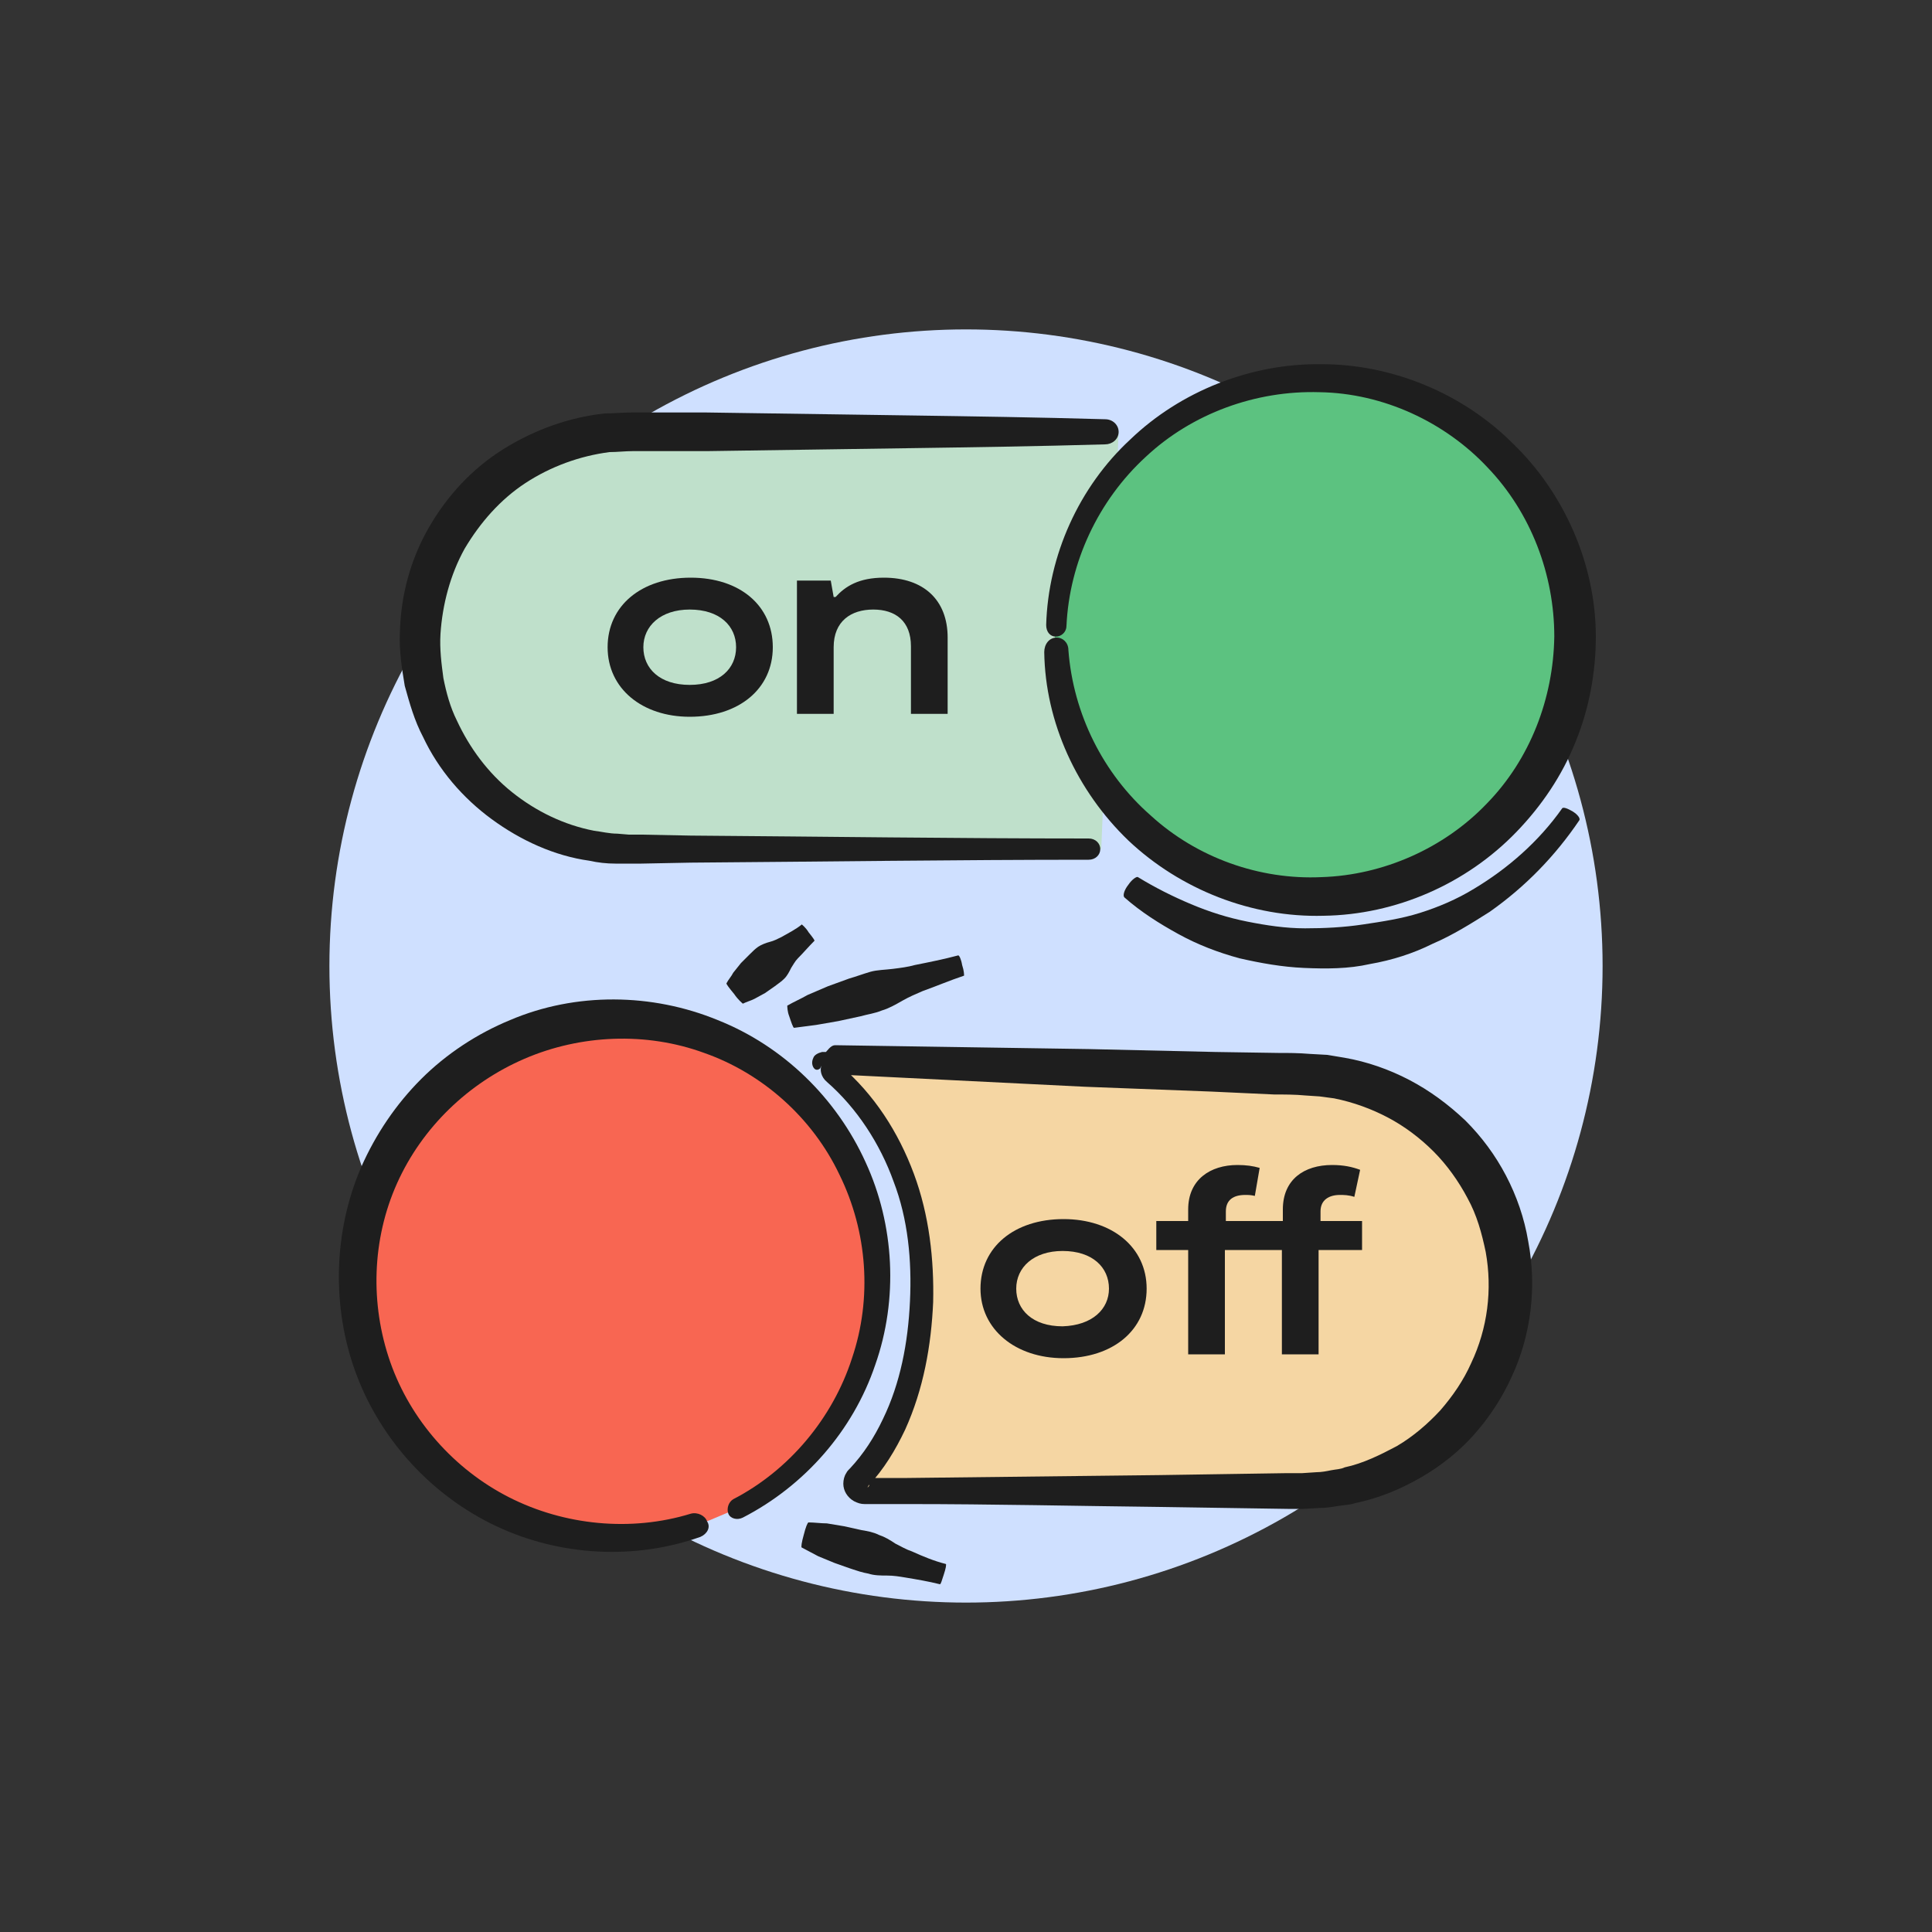
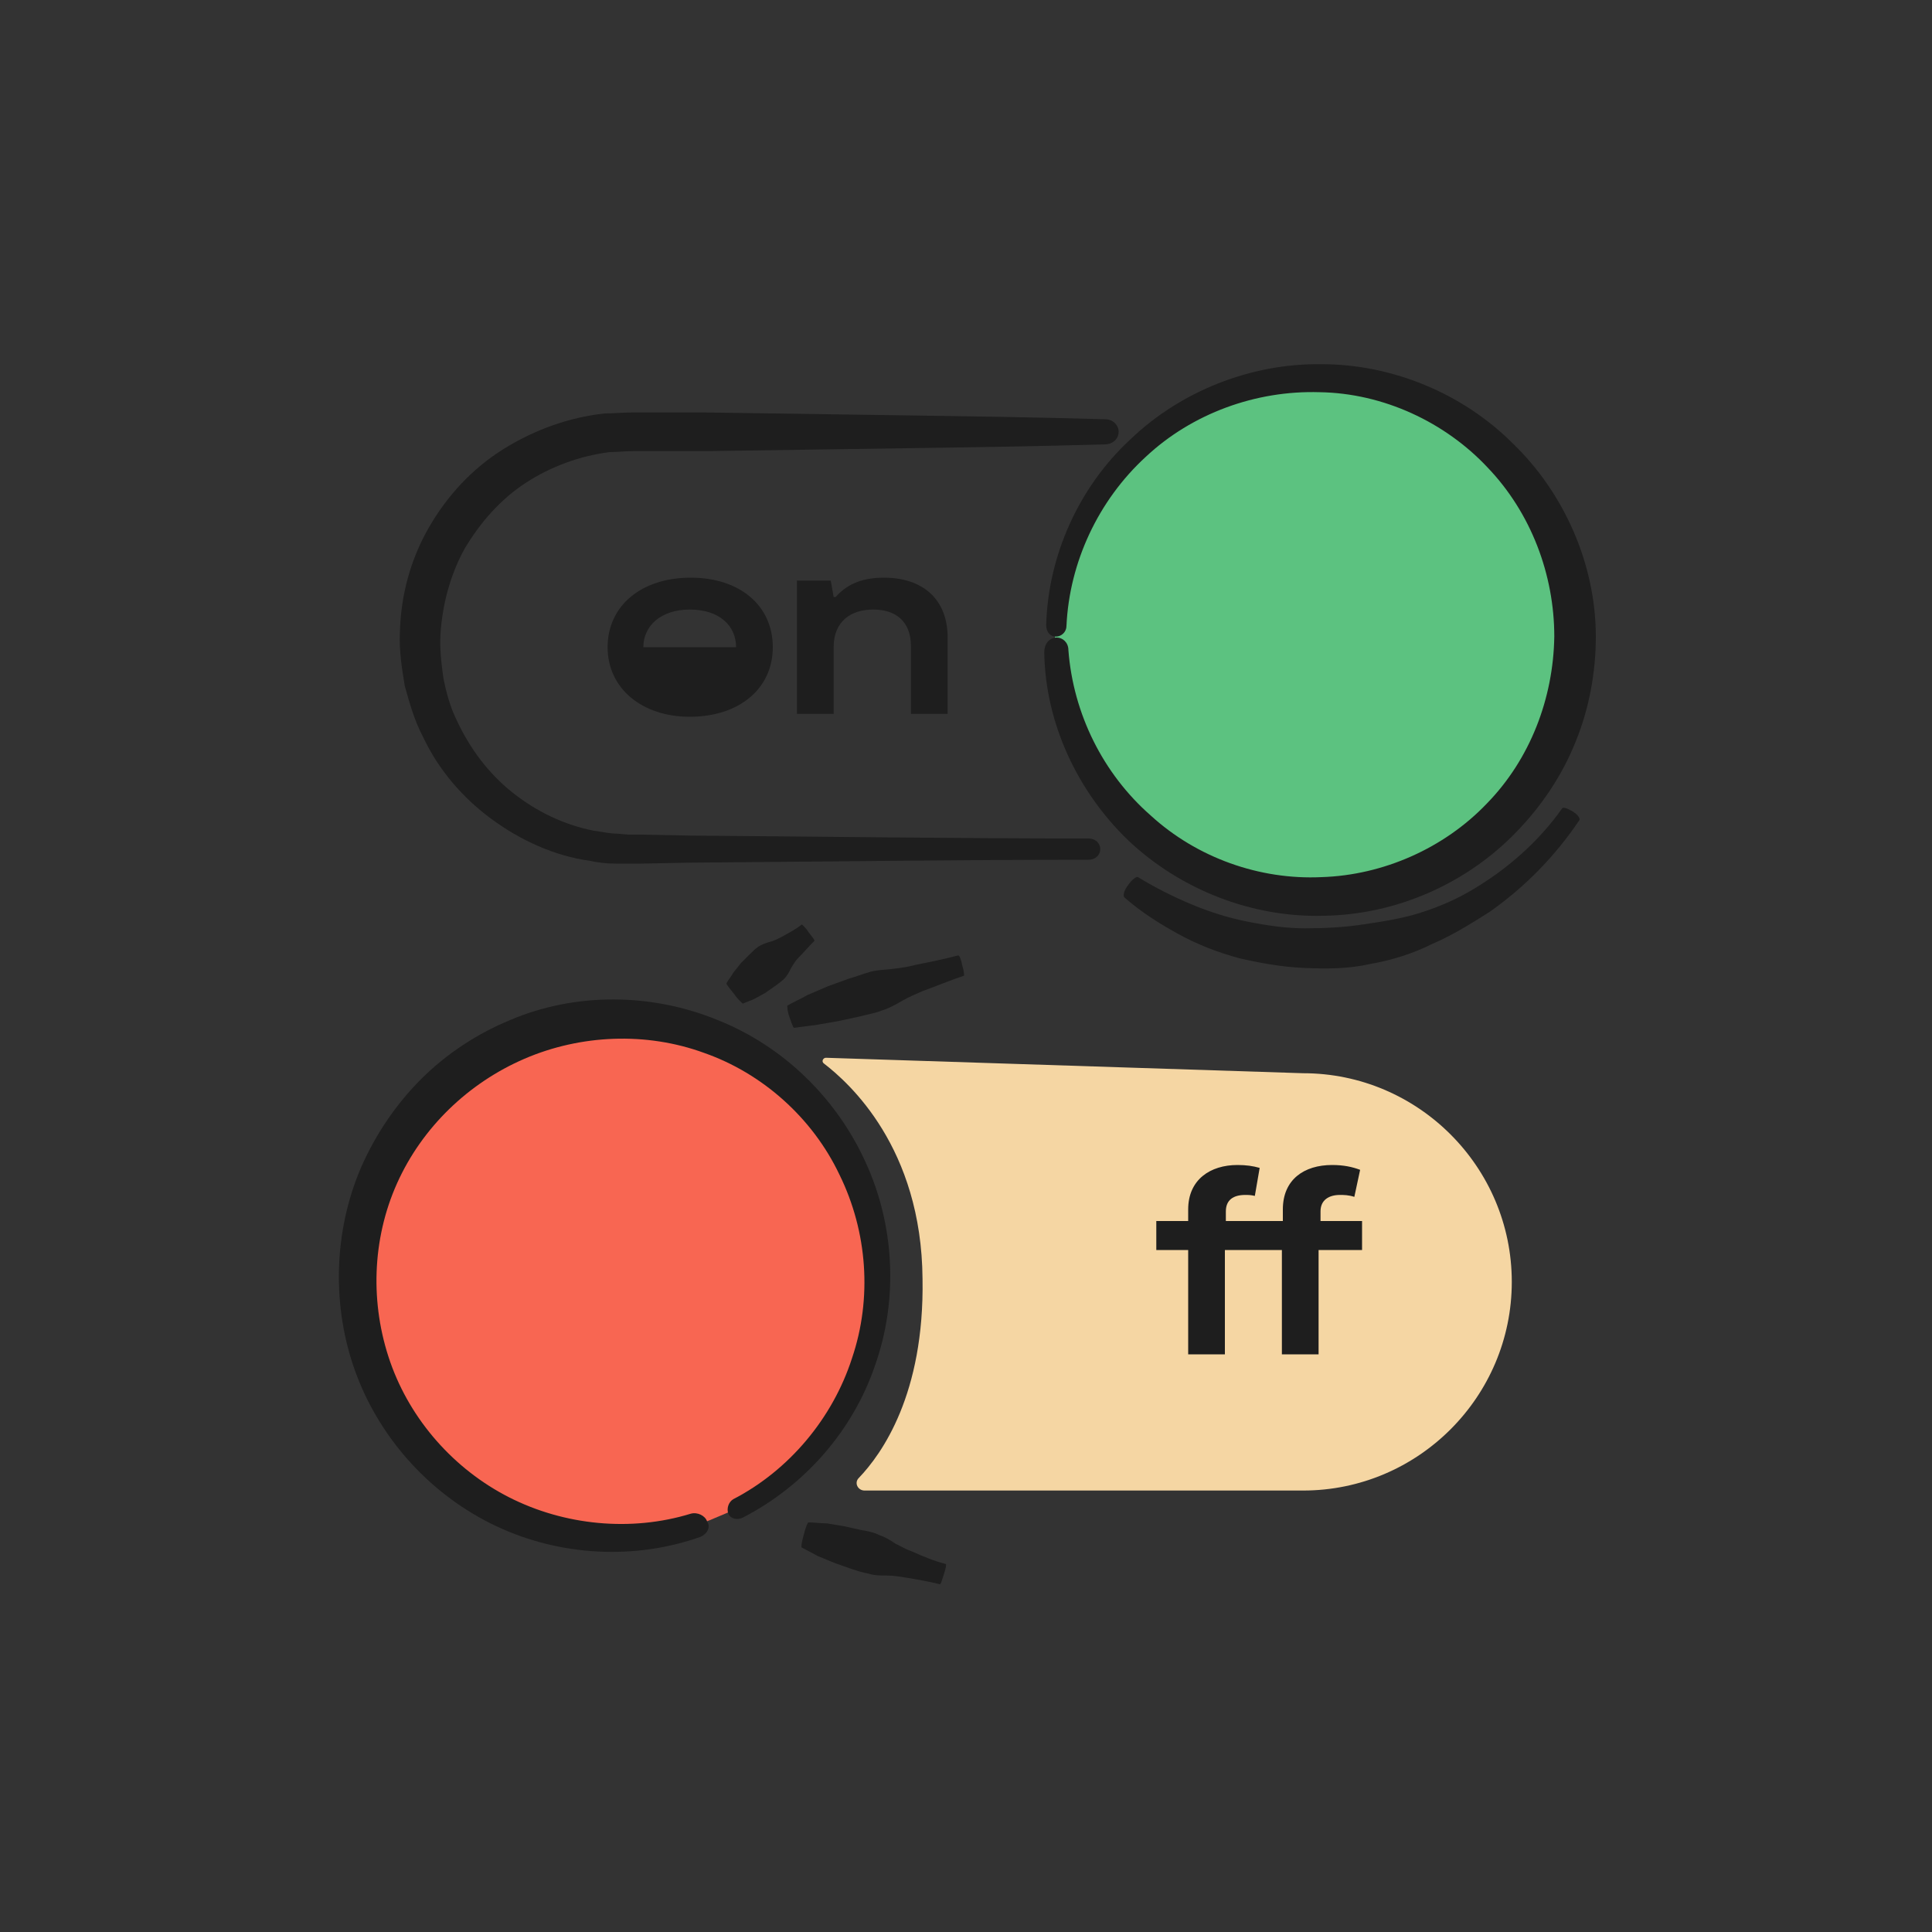
<svg xmlns="http://www.w3.org/2000/svg" enable-background="new 0 0 200 200" viewBox="0 0 200 200">
  <rect x="0" y="0" width="200" height="200" fill="#333333" stroke="none" />
-   <circle cx="100" cy="100" fill="#cfe0ff" r="65.9" />
-   <path d="m115.8 44.7h-50.7c-11.9 0-21.6 9.7-21.6 21.6 0 11.9 9.7 21.6 21.6 21.6h48.9" fill="#bfe0cb" />
  <path d="m114.4 46c-6.9.2-13.7.3-20.6.4l-20.6.3h-5.1-2.6c-.8 0-1.6.1-2.4.1-3.1.4-6.1 1.5-8.7 3.2s-4.7 4.1-6.3 6.8c-1.5 2.7-2.3 5.8-2.5 8.8-.1 1.6.1 3.1.3 4.6.3 1.5.7 3 1.4 4.4 1.3 2.8 3.2 5.4 5.7 7.4s5.4 3.4 8.5 4c.8.1 1.6.3 2.4.3l1.2.1h1.3l5.1.1c13.7.1 27.5.3 41.2.3.7 0 1.2.5 1.2 1.1s-.5 1.1-1.2 1.1c-13.7 0-27.5.2-41.2.3l-5.1.1h-1.3-1.4c-.9 0-1.8-.1-2.7-.3-3.6-.5-7.1-2.1-10.1-4.3s-5.5-5.1-7.1-8.5c-.9-1.7-1.4-3.5-1.9-5.3-.3-1.8-.6-3.7-.5-5.6.1-3.8 1.1-7.5 3-10.8s4.5-6.1 7.7-8.1 6.8-3.3 10.5-3.7c.9 0 1.9-.1 2.8-.1h2.6 5.1l20.7.3c6.9.1 13.7.2 20.6.4.8 0 1.4.6 1.4 1.3 0 .8-.7 1.3-1.4 1.3z" fill="#1e1e1e" />
  <path d="m117.8 90.8c1.8 1.1 3.6 2 5.5 2.8s3.8 1.4 5.8 1.8 4 .7 6 .7 4-.1 6-.4 4-.6 5.9-1.2 3.8-1.4 5.6-2.5c3.5-2.1 6.7-4.9 9.1-8.3.1-.2.6 0 1.1.3s.8.7.7.9c-2.5 3.7-5.6 6.9-9.3 9.5-1.9 1.2-3.8 2.4-5.9 3.3-2 1-4.2 1.7-6.5 2.1-2.2.5-4.5.5-6.8.4s-4.5-.5-6.7-1c-2.2-.6-4.3-1.4-6.3-2.5s-3.9-2.3-5.6-3.8c-.2-.2 0-.8.4-1.3.4-.6.9-.9 1-.8z" fill="#1e1e1e" />
  <circle cx="136.1" cy="65.9" fill="#5cc280" r="26.9" />
  <g fill="#1e1e1e">
    <path d="m110.6 67.3c.5 6.6 3.6 12.8 8.5 17.1 4.8 4.4 11.3 6.7 17.7 6.4 6.4-.2 12.7-3 17.1-7.6 4.5-4.6 6.9-10.9 7-17.3 0-6.4-2.4-12.8-6.9-17.5-4.4-4.7-10.8-7.7-17.4-7.8-6.6-.2-13.2 2.2-18 6.7-4.9 4.5-7.9 10.9-8.2 17.5 0 .6-.5 1.1-1.1 1.1s-1-.5-1-1.2c.2-7.2 3.4-14.3 8.7-19.2 5.2-5 12.5-7.9 19.8-7.8 7.3 0 14.6 3 19.8 8.2 5.3 5.1 8.6 12.5 8.6 20 0 3.7-.7 7.5-2.1 10.9-1.4 3.5-3.5 6.6-6.1 9.3-5.2 5.4-12.5 8.6-20 8.7-7.4.2-14.8-2.7-20.2-7.8-5.3-5.1-8.6-12.2-8.7-19.5 0-.8.5-1.5 1.3-1.5.6 0 1.2.5 1.2 1.3z" />
-     <path d="m62.9 67c0-4.3 3.5-7.2 8.6-7.2s8.5 2.9 8.5 7.2-3.5 7.2-8.6 7.2c-4.9 0-8.5-2.9-8.5-7.2zm13.3 0c0-2.2-1.7-3.9-4.8-3.9-3 0-4.8 1.7-4.8 3.9s1.7 3.9 4.8 3.9 4.8-1.7 4.8-3.9z" />
+     <path d="m62.9 67c0-4.3 3.5-7.2 8.6-7.2s8.5 2.9 8.5 7.2-3.5 7.2-8.6 7.2c-4.9 0-8.5-2.9-8.5-7.2zm13.3 0c0-2.2-1.7-3.9-4.8-3.9-3 0-4.8 1.7-4.8 3.9z" />
    <path d="m82.5 60.1h3.5l.3 1.7h.2c1-1.1 2.4-2 5-2 4.1 0 6.6 2.3 6.6 6.2v7.9h-3.8v-7c0-2.6-1.6-3.8-3.9-3.8s-4.1 1.2-4.1 3.9v6.9h-3.8z" />
  </g>
  <path d="m85.3 110.1c-.3-.2-.1-.6.2-.6l49.4 1.6c11.9 0 21.6 9.7 21.6 21.6 0 11.9-9.7 21.6-21.6 21.6h-45.4c-.7 0-1.1-.8-.6-1.3 2.4-2.5 6.8-8.7 6.6-20.6-.1-13.6-7.6-20.3-10.2-22.3z" fill="#f5d6a3" />
-   <path d="m86.5 108.2 26.2.4 13.1.3 6.5.1c1.1 0 2.1 0 3.3.1l1.8.1 1.8.3c2.3.4 4.6 1.2 6.7 2.3s4 2.5 5.8 4.2c1.7 1.7 3.1 3.6 4.2 5.7s1.9 4.4 2.3 6.8c.9 4.7.3 9.7-1.7 14-1 2.2-2.3 4.2-3.9 6s-3.5 3.3-5.6 4.5-4.3 2.1-6.7 2.6c-.6.2-1.2.2-1.8.3s-1.2.2-1.8.2l-1.8.1h-1.6l-13.1-.2c-8.7-.1-17.5-.3-26.2-.3h-3.3-.8-.4c-.4 0-.7-.1-1.1-.3-.7-.4-1.1-1.1-1.1-1.8 0-.4.1-.8.3-1.1.1-.2.2-.3.3-.4l.1-.1c1.4-1.5 2.5-3.2 3.4-5.1 1.8-3.7 2.6-7.9 2.8-12.2.2-4.2-.2-8.5-1.7-12.4-1.4-3.9-3.8-7.6-6.9-10.3-.6-.5-.8-1.3-.5-1.8s1.2-.4 1.9.1c3.5 3 6 6.9 7.6 11.2s2.1 8.9 2 13.3c-.2 4.5-1 9-2.9 13.2-1 2.1-2.2 4.1-3.8 5.8l-.1.2s.1-.1.1-.1c.1-.1.1-.2.1-.3 0-.2-.1-.4-.3-.5-.1-.1-.2-.1-.3-.1h.4.8 3.3c8.7-.1 17.5-.2 26.2-.3l13.1-.2h1.6l1.5-.1c.5 0 1-.1 1.5-.2s1-.1 1.4-.3c1.9-.4 3.7-1.3 5.4-2.2 1.7-1 3.2-2.3 4.5-3.7 1.3-1.5 2.4-3.1 3.2-4.9 1.7-3.6 2.2-7.6 1.5-11.5-.4-1.9-.9-3.8-1.9-5.6-.9-1.7-2.1-3.4-3.5-4.8s-3-2.6-4.7-3.5-3.6-1.6-5.6-2l-1.5-.2-1.5-.1c-1-.1-2.2-.1-3.2-.1l-6.5-.3-13.1-.5-26.2-1.3c-.3 0-.5-.1-.7-.1l-.2-.1h-.1.1c.2-.1.3-.3.4-.4 0-.3-.2-.4-.4-.4-.2.1-.2.2-.3.4-.1.1-.3.2-.5.1s-.5-.6-.2-1.2c.1-.3.5-.5.9-.6h.1.1.2c.5-.6.7-.7 1-.7z" fill="#1e1e1e" />
  <path d="m73.4 157.4c-13 4.9-27.8-.9-33.8-13.7-6.3-13.4-.5-29.4 12.9-35.7s29.4-.5 35.7 12.9.5 29.4-12.9 35.7" fill="#f86652" />
  <path d="m72.5 159.1c-6.8 2.4-14.5 2-21.1-1.1s-11.9-8.8-14.5-15.7-2.4-14.8.5-21.5c1.5-3.4 3.6-6.5 6.2-9.1s5.8-4.7 9.2-6.1c6.8-2.9 14.7-2.8 21.5 0 6.8 2.7 12.3 8.1 15.3 14.7 3 6.5 3.4 14.2 1 21-2.3 6.8-7.3 12.5-13.7 15.8-.6.3-1.3.1-1.5-.4s0-1.2.5-1.5c5.8-3 10.3-8.4 12.3-14.6 2.1-6.2 1.6-13.1-1.3-19-2.8-5.9-8-10.5-14-12.6-6-2.2-12.8-1.9-18.6.6s-10.6 7.1-13.2 12.9-2.8 12.5-.7 18.5 6.6 11.1 12.3 14 12.6 3.6 18.8 1.7c.7-.2 1.5.2 1.7.8.4.6 0 1.3-.7 1.6z" fill="#1e1e1e" />
-   <path d="m101.5 133.4c0-4.3 3.5-7.2 8.6-7.2 5 0 8.6 2.9 8.6 7.2s-3.5 7.2-8.6 7.2c-5 0-8.6-3-8.6-7.2zm13.3 0c0-2.2-1.7-3.9-4.8-3.9-3 0-4.8 1.7-4.8 3.9s1.7 3.9 4.8 3.9c3.1-.1 4.8-1.8 4.8-3.9z" fill="#1e1e1e" />
  <path d="m140.8 129.4h-4.3v10.8h-3.8v-10.8h-5.9v10.8h-3.8v-10.8h-3.3v-3h3.3v-1.2c0-3.1 2.3-4.6 5.1-4.6.9 0 1.6.1 2.3.3l-.5 2.9c-.4-.1-.7-.1-1-.1-1.2 0-2 .5-2 1.7v1h5.9v-1.2c0-3.1 2.2-4.6 5.1-4.6 1.2 0 2.1.2 2.9.5l-.6 2.8c-.6-.2-1.1-.2-1.5-.2-1.1 0-2 .5-2 1.7v1h4.3v3z" fill="#1e1e1e" />
  <path d="m81.7 105.4 18.1-5.3" fill="#fff" />
  <path d="m81.5 104.1c.7-.4 1.4-.7 2.1-1.1l2.1-.9 2.2-.8c.7-.2 1.5-.5 2.2-.7s1.5-.2 2.3-.3 1.6-.2 2.3-.4c1.5-.3 3-.6 4.5-1 .1 0 .3.4.4 1 .2.6.2 1 .2 1.1-1.5.5-2.9 1.1-4.3 1.6-.7.3-1.4.6-2.1 1s-1.4.8-2.1 1c-.7.3-1.5.4-2.2.6l-2.3.5-2.3.4c-.8.1-1.5.2-2.3.3-.1 0-.3-.6-.5-1.2-.2-.5-.2-1-.2-1.1z" fill="#1e1e1e" />
  <path d="m83.7 157.6c.6 0 1.3.1 1.9.1l1.8.3 1.8.4c.6.1 1.2.2 1.8.5.6.2 1.1.5 1.7.9.6.3 1.1.6 1.7.8 1.1.5 2.3 1 3.5 1.3.1 0 0 .5-.2 1.1s-.3 1-.4 1c-1.2-.3-2.4-.5-3.6-.7-.6-.1-1.2-.2-1.9-.2-.6 0-1.3 0-1.9-.2-.6-.1-1.2-.3-1.8-.5l-1.7-.6-1.7-.7c-.6-.3-1.1-.6-1.7-.9-.1 0 0-.6.2-1.3.2-.8.4-1.3.5-1.3z" fill="#1e1e1e" />
  <path d="m75.2 101.8c.2-.4.5-.7.7-1.1l.8-1 .9-.9c.3-.3.6-.6.9-.8s.8-.4 1.2-.5.8-.3 1.2-.5c.7-.4 1.5-.8 2.1-1.3 0 0 .4.3.7.8.4.5.7.9.6.9-.6.6-1.1 1.2-1.7 1.8-.3.3-.5.7-.7 1-.2.4-.4.8-.7 1.1s-.6.5-1 .8l-1 .7-1.1.6c-.4.2-.8.3-1.2.5 0 0-.5-.4-.9-1-.5-.6-.8-1-.8-1.1z" fill="#1e1e1e" />
</svg>